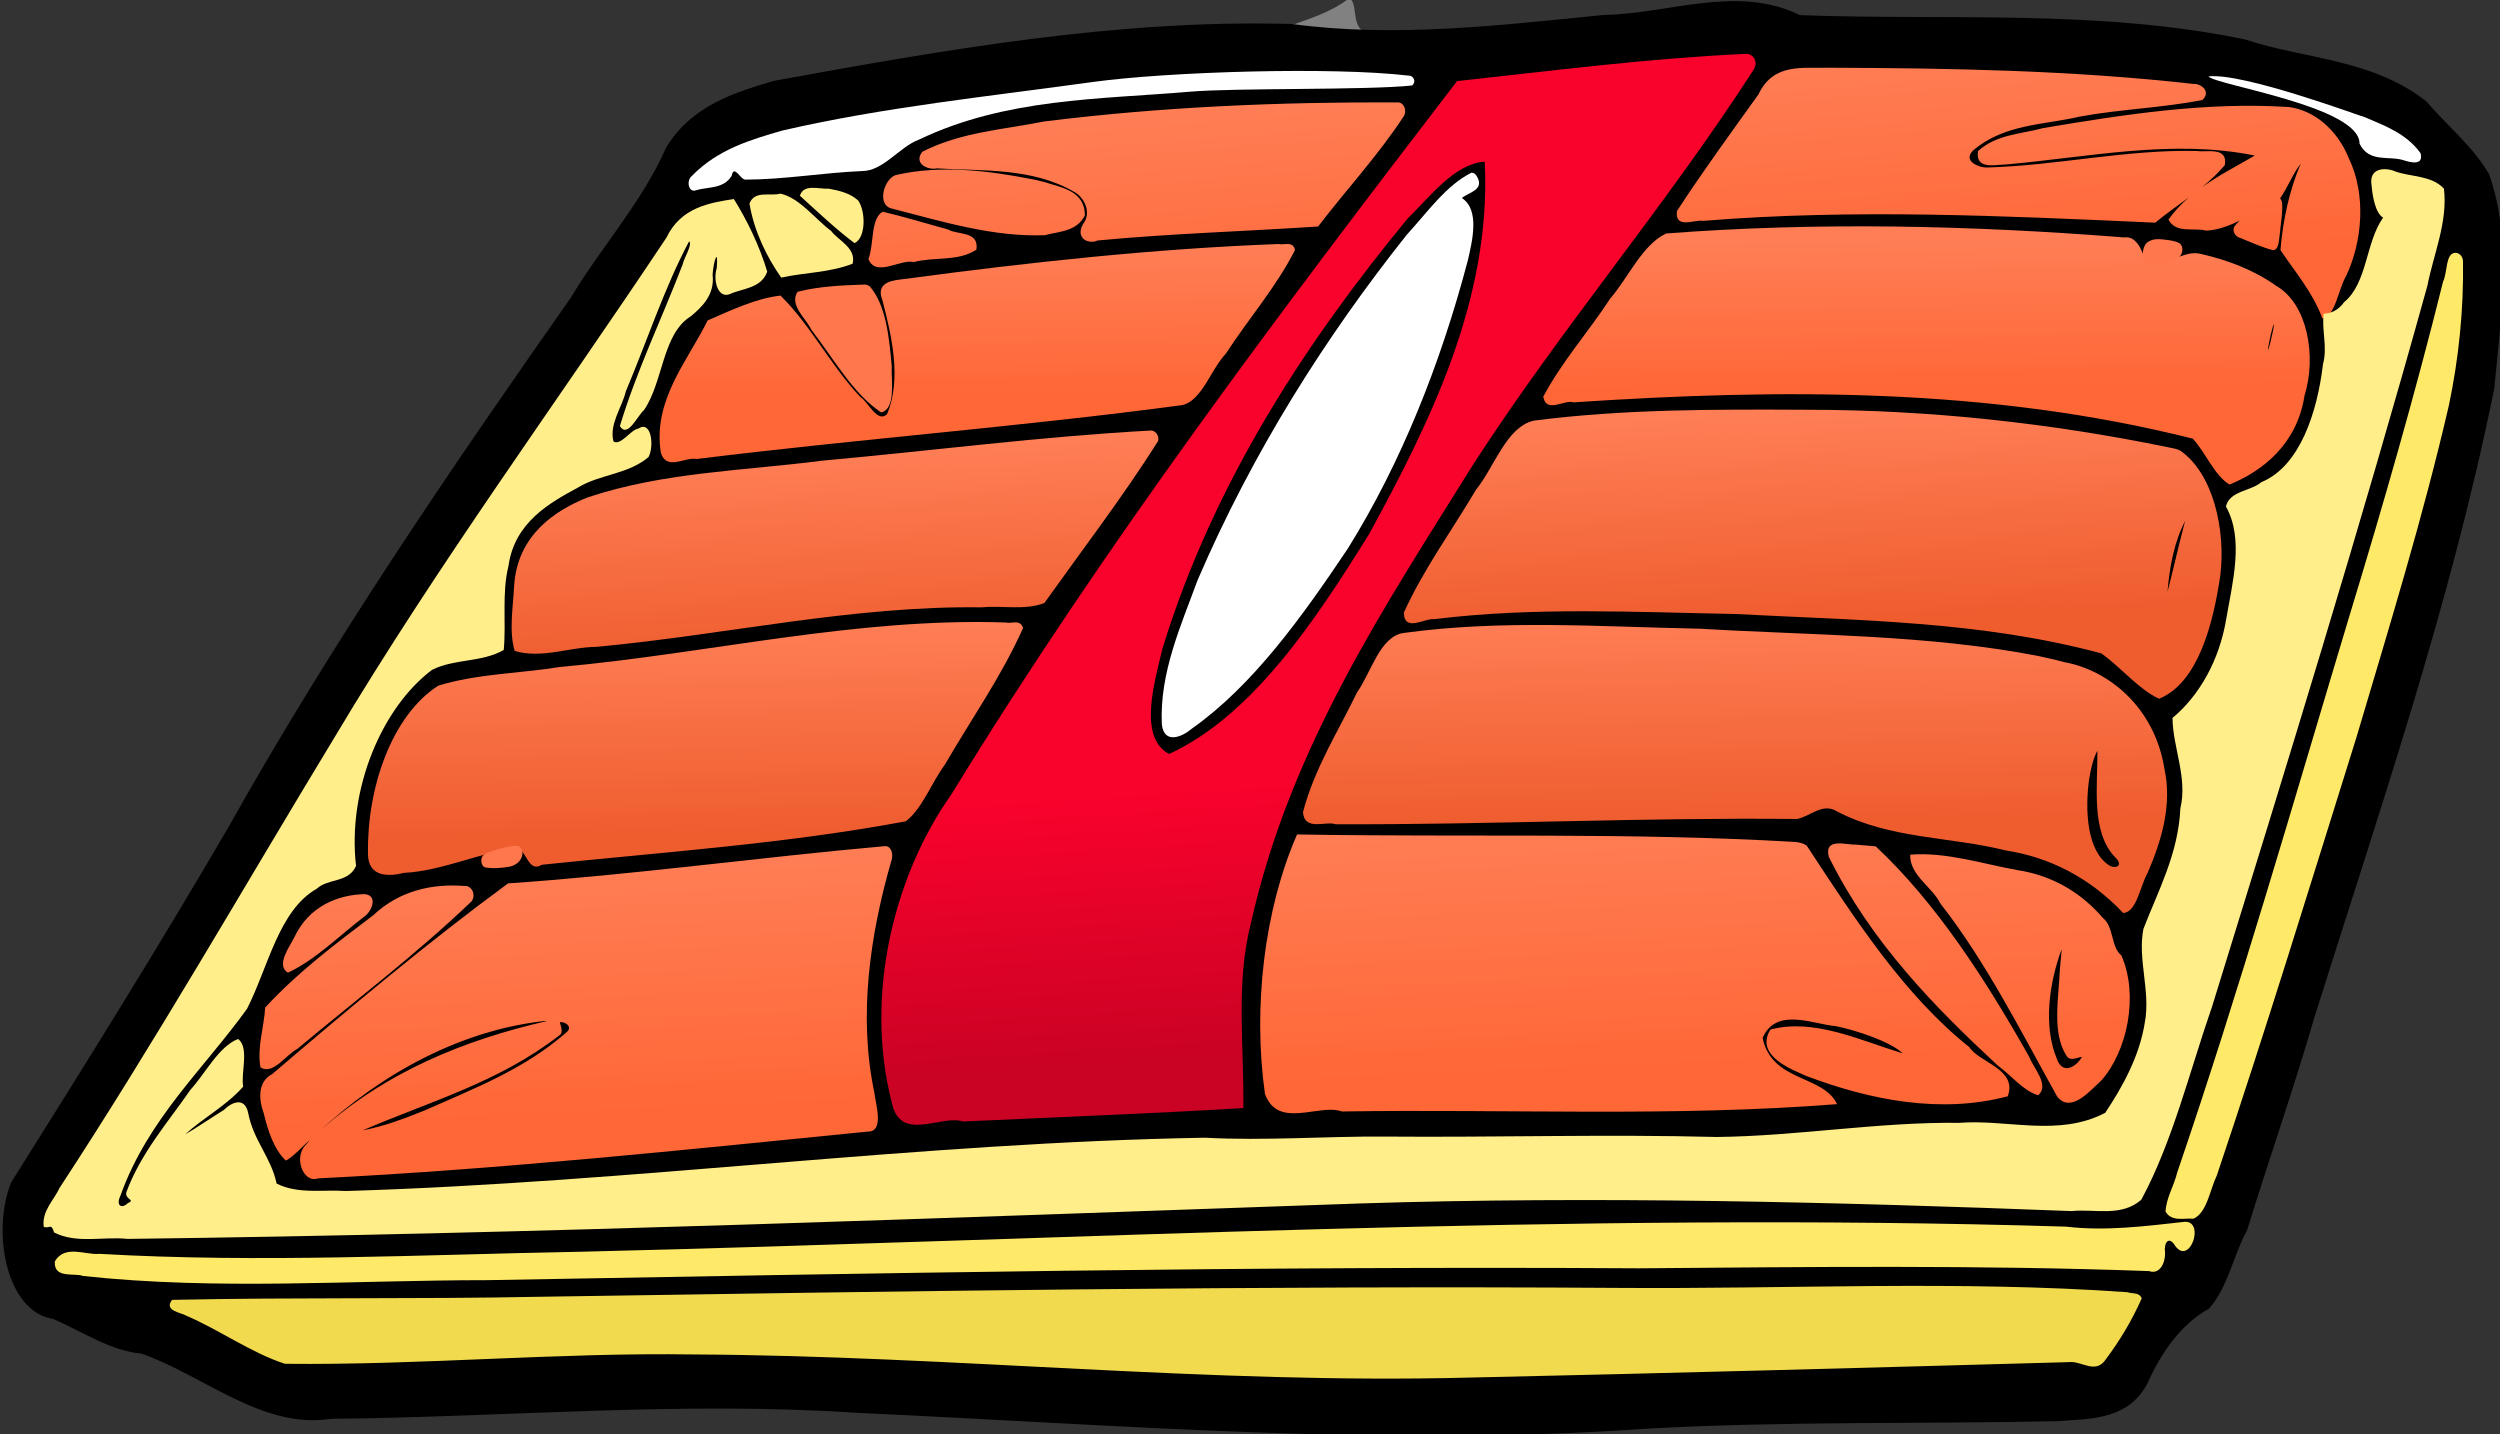
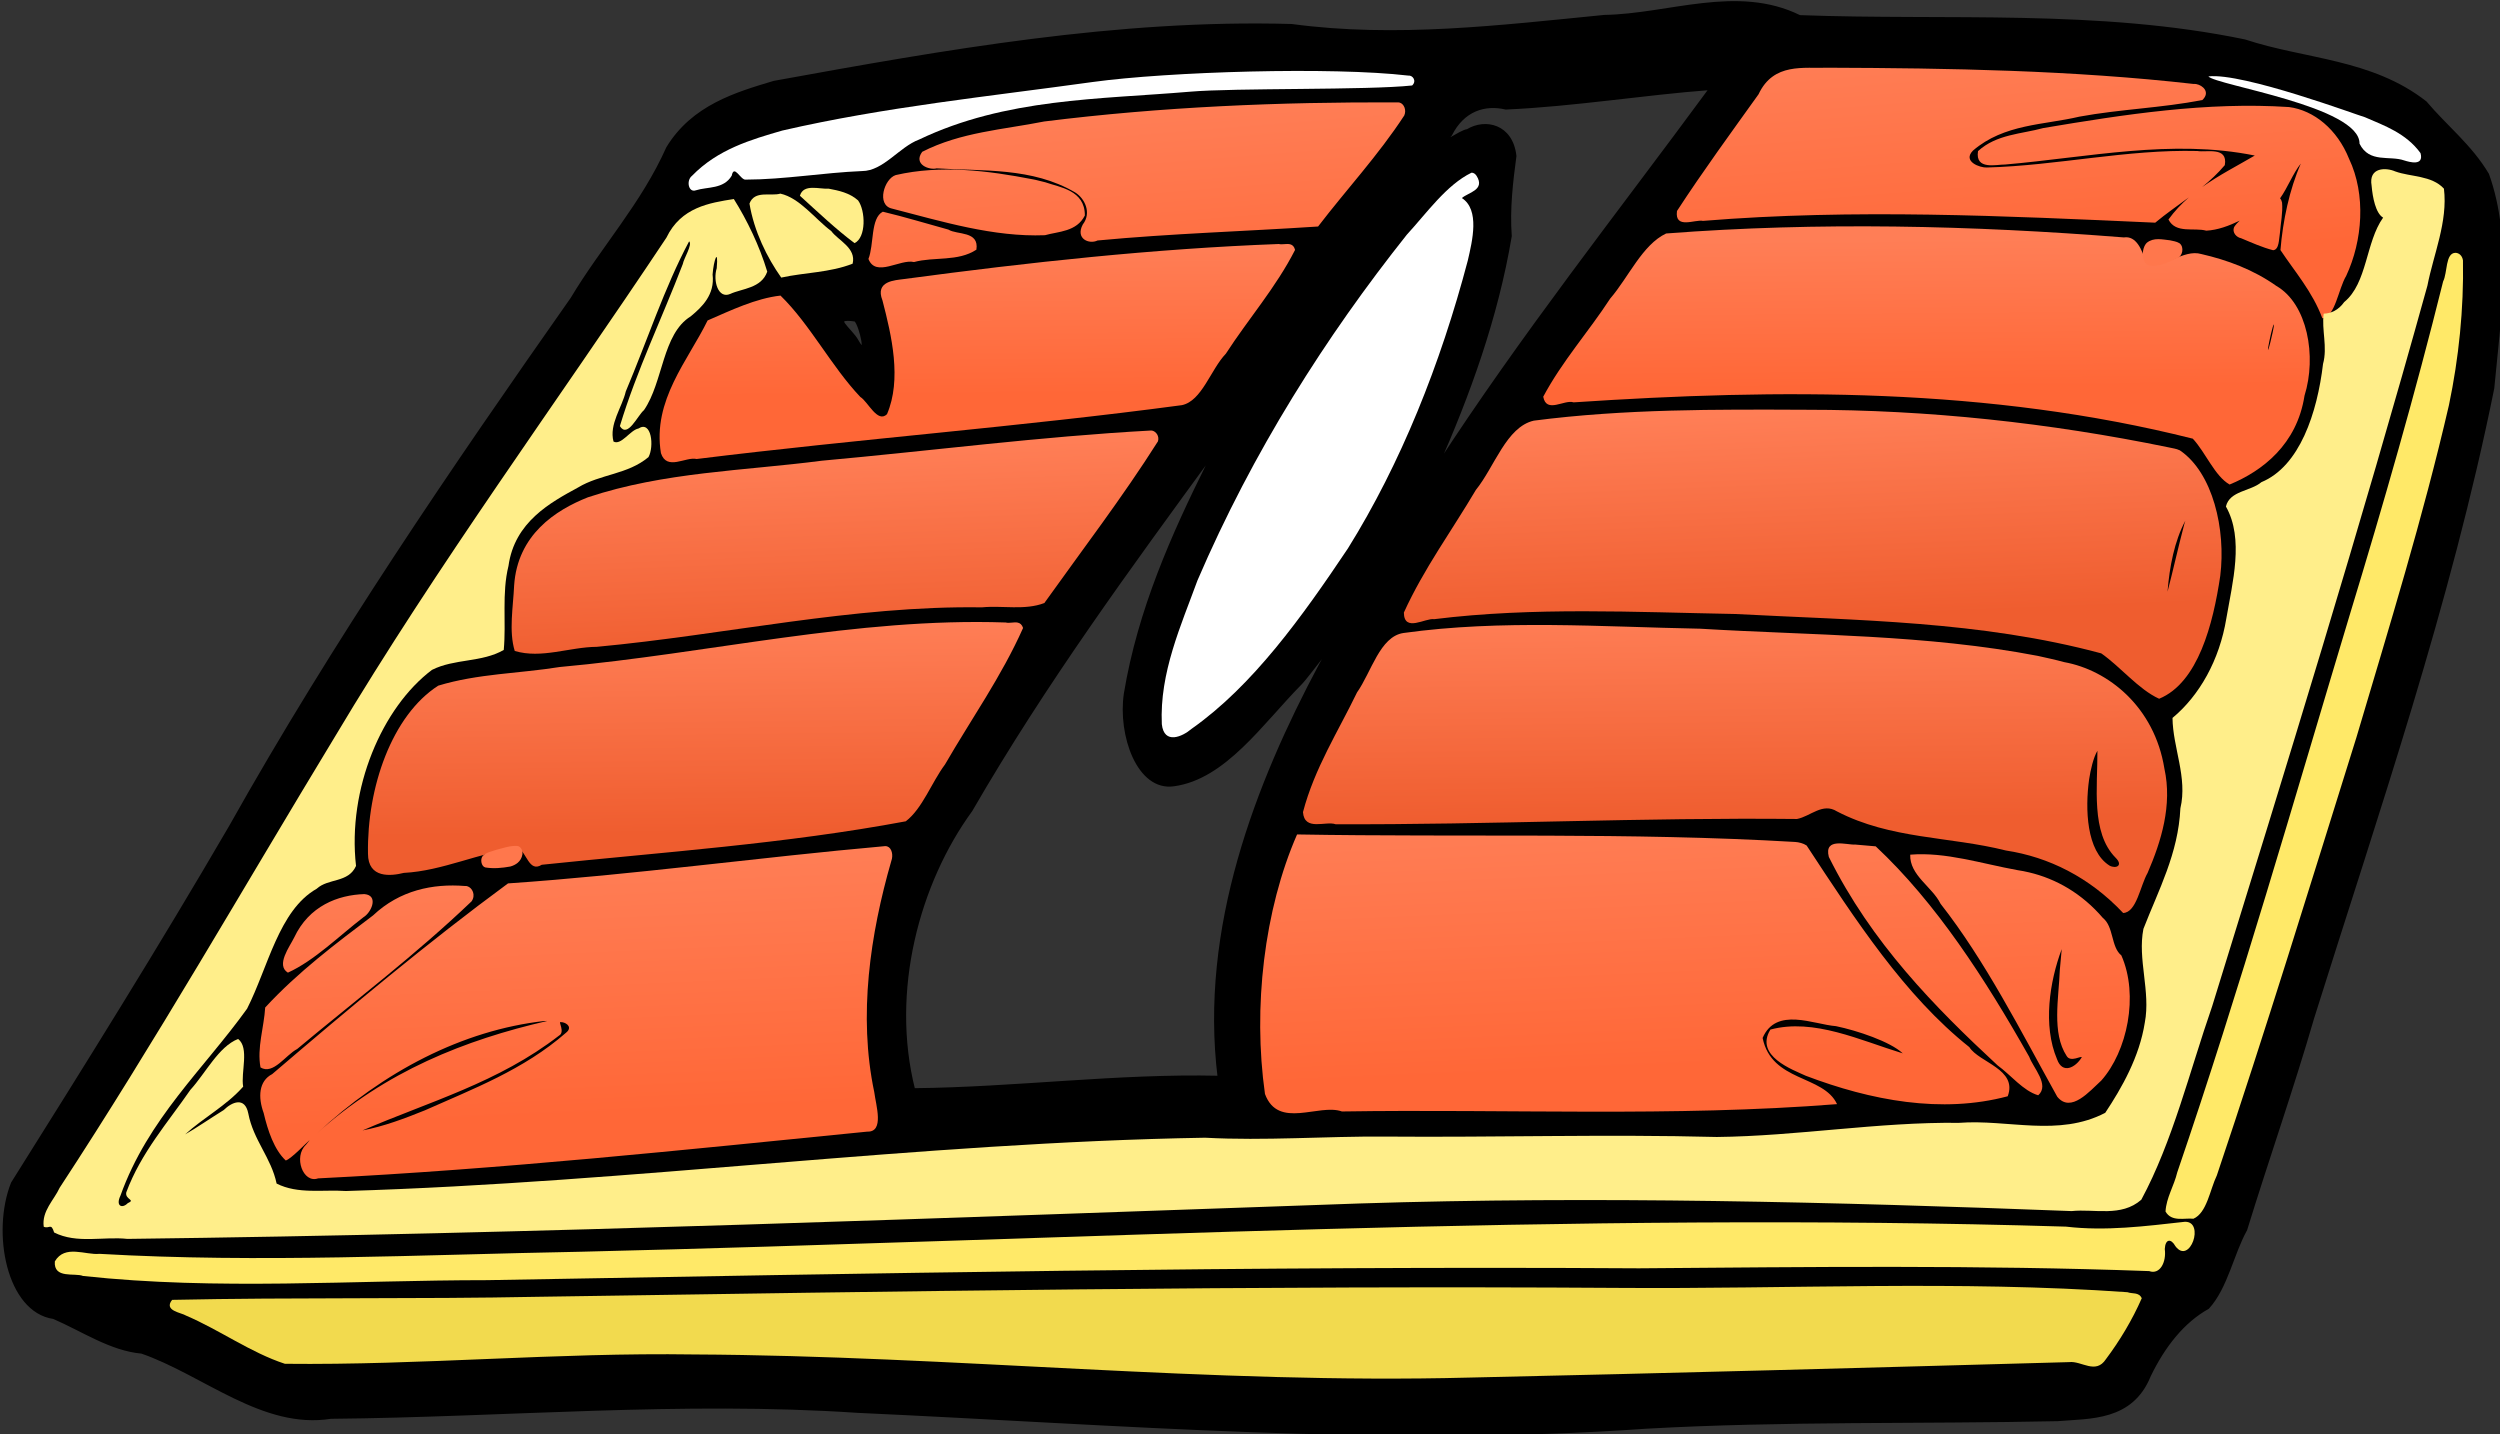
<svg xmlns="http://www.w3.org/2000/svg" xmlns:xlink="http://www.w3.org/1999/xlink" version="1.1" viewBox="0 0 924.47 530.31">
  <rect x="0" y="0" width="924.47" height="530.31" fill="#333333" stroke="none" />
  <defs>
    <linearGradient id="b">
      <stop stop-color="#ef5d2f" offset="0" />
      <stop stop-color="#ff7e56" offset="1" />
    </linearGradient>
    <linearGradient id="a">
      <stop stop-color="#ff6737" offset="0" />
      <stop stop-color="#ff7e56" offset="1" />
    </linearGradient>
    <linearGradient id="h" x1="1454.3" x2="1444.3" y1="1180.9" y2="1133.8" gradientUnits="userSpaceOnUse" xlink:href="#a" />
    <linearGradient id="g" x1="1484.3" x2="1477.1" y1="1126.6" y2="1088.1" gradientUnits="userSpaceOnUse" xlink:href="#b" />
    <linearGradient id="f" x1="1504.3" x2="1496.4" y1="1085.9" y2="1048.1" gradientUnits="userSpaceOnUse" xlink:href="#b" />
    <linearGradient id="e" x1="1523.6" x2="1518.6" y1="1037.4" y2="1010.2" gradientUnits="userSpaceOnUse" xlink:href="#a" />
    <linearGradient id="d" x1="1551.4" x2="1541.4" y1="1012.4" y2="970.93" gradientUnits="userSpaceOnUse" xlink:href="#a" />
    <linearGradient id="c" x1="1396" x2="1384.9" y1="1187.7" y2="1139.2" gradientUnits="userSpaceOnUse">
      <stop stop-color="#ca0224" offset="0" />
      <stop stop-color="#f9022c" offset="1" />
    </linearGradient>
  </defs>
  <g transform="translate(241.88 -140.72)">
-     <path d="m209.36 157.35c5.195-1.473-2.718-0.038 2.735-1.681 7.091-1.75 14.562-1.509 21.342-4.843 8.091-2.941 16.656-5.318 23.539-10.746 3.921 1.487-0.18 13.741 8.603 12.268 7.49-1.388 10.229 6.703 10.584 12.896 2.981 29.759-2.463 59.484-3.188 89.216 0.22 21.79 2.815 43.853-1.003 65.453-1.138 9.462-10.468 13.422-18.112 16.064-6.283 2.108-12.071 6.325-18.901 4.071-4.788 4.183-12.932-1.319-5.715-5.469 6.161-3.022 13.797-4.411 16.627-11.776 7.496-12.357 7.76-27.445 9.538-41.48 2.649-32.506 3.871-65.398-8.7e-4 -97.851-1.214-6.894-1.911-14.492-6.288-20.145-4.554-1.615-14.27 4.129-12.59-5.348-5.297-4.7-13-0.814-19.24-0.478-2.613 0.311-5.381 0.765-7.929-0.151z" fill="#fff" fill-opacity=".386" />
    <g transform="matrix(1.994 0 0 2.653 -2675.8 1605.7)">
      <g transform="matrix(.737 .131 -.131 .737 549.28 -1462.1)">
        <path d="m1644.7 950.03c-36.888 0.78-73.279 9.465-109.41 14.844-16.316-2.932-31.927 5.432-47.687 8.438-25.086 6.402-50.115 13.276-75.969 15.219-42.487 6.624-83.613 19.718-124.44 32.875-8.886 3.73-19.002 7.922-23.844 16.656-4.313 11.466-12.608 21.04-18.447 31.81-23.562 36.316-46.677 72.973-66.124 111.66-13.258 25.26-27.407 50.103-41.523 74.752-3.116 9.732 3.022 23.524 14.469 22.75 7.558 1.053 14.942 3.368 22.625 2.531 16.033 1.304 32.068 8.666 48.27 3.748 42.762-7.919 85.046-18.473 128.25-23.924 64.49-9.192 129.5-16.519 192.94-31.294 33.176-7.347 66.847-12.755 100.1-19.218 7.846-1.91 18.084-3.228 21-12.062 2.538-6.114 6.505-11.465 12.063-15.031 3.85-4.509 4.196-10.926 6.687-15.937 3-13.882 6.712-27.708 9.449-41.766 9.089-40.763 19.774-81.508 23.393-123.17-0.657-13.11-0.273-27.808-8.217-38.907-5.101-4.524-11.762-6.962-17.5-10.5-14.628-5.43-30.805-2.437-46.094-3.469zm24.375 21.438c3.154 3.921 4.021 10.19 1.906 14.562-2.411-1.234-6.169-2.364-4.469-5.781 0.225-3.034 1.699-6.146 2.562-8.781zm-88.5 2.406c-4.892 2.626-8.587 9.373-4.625 14.281-17.066 2.773-34.141 5.823-50.938 9.781 3.94-5.34 6.137-13.121 12.031-16.438 14.13-3.61 29.483-5.871 43.531-7.625zm109.81-0.156c4.591-0.136-0.087 7.755 0.531 10.938-7.395 46.297-18.801 91.921-27.812 137.84-3.062 13.398-6.102 27.27-10.813 40.156-11.367 4.892-24.17 3.679-36.139 6.537-14.632 2.056-29.239 4.285-43.83 6.619 21.331-5.796 43.089-10.364 65.031-12.562 6.955-2.351 15.209-5.501 17.187-13.406 5.647-9.464 5.304-21.699 0.438-31.313 1.041-5.059 4.587-9.467 5-14.812 2.042-8.496 0.191-17.799-3.094-25.375 8.274-8.337 9.485-21.12 8.969-32.344 0.023-2.914-1.592-6.428-1.406-8.781 13.172-6.387 18.484-22.574 15.938-36.313 0.809-2.972 4.543-4.361 5.188-7.75 2.104-5.466 3.355-11.379 5.25-16.812 0.15-0.859-0.437-1.986-0.438-2.625zm-174.84 8.656c-18.29 26.796-37.539 52.878-54.125 80.781 5.449-14.58 9.79-30.006 10.469-45.531-1.379-4.933-1.471-10.026-1.469-14.875-1.788-5.399-8.471-5.357-12.5-2.562-1.756 0.436-6.878 4.832-3.875 1.375 2.241-5.09 7.239-7.214 12.5-7.219 16.543-3.511 32.845-8.556 49.344-12.469l-0.344 0.5zm127.34 14.844c3.704 0.736 8.048 0.525 11.344 1.656-2.032 5.583-2.079 15.414 5.219 16.656 1.836 0.915 5.634-3.438 3.938 0-1.579 3.487-4.817 8.335-8.719 8.25-9.351-9.222-23.526-4.595-35.125-5.031-40.98 2.112-81.588 9.118-121.47 18.5 4.974-6.732 9.023-14.913 14.722-20.644 35.56-8.543 72.302-14.648 108.43-18.263 5.505 7.04 14.824 1.826 21.062-1.031 0.208 0.034 0.388-0.129 0.594-0.094zm-214.3 9.98c-4.031 4.91-6.583 12.918-14.281 12.25-13.466 2.678-26.752 6.421-40.281 8.969-1.633-4.25-6.154-6.683-10.375-7.375 21.533-5.92 43.477-9.776 65.344-14.344l-0.406 0.5zm27.75 13.062c-4.467 34.893-20.645 68.995-46.469 93.156-2.85 3.158-0.324-3.676-0.32-5.509 5.896-27.345 21.552-51.361 36.347-74.696 3.016-4.344 7.065-10.075 10.442-12.952zm182.56 14.469c5.011-0.775-0.447 2.739-0.531 4.938-2.293 6.779-2.501 14.93 0.094 21.531 1.553 2.515 4.898 4.31 7.812 3.125-0.534 2.974-3.028 3.316-4.969 1.469-17.615-8.445-38.089-3.085-56.685-1.518-38.491 4.302-77.031 10.125-114.85 18.581 5.176-8.607 9.246-18.009 15.344-26.125 50.272-12.138 101.8-21.576 153.78-22zm-232.62 4.063c-4.387 6.022-7.246 13.851-13.211 18.307-19.782 5.622-39.803 10.373-59.695 15.599-0.078-5.319-1.849-10.445-4.25-15.125 25.8-7.124 51.734-14.212 77.844-19.844l-0.688 1.063zm-110.75 9.844c5.01 1.703-1.186 0.443 0 0zm19.25 12.781c1.526 0.797 4.469 6.869 1.262 3.82-1.977-1.923-7.692-3.414-1.262-3.82zm-17.562 7.406c3.928 3.233 10.443 7.105 13.062 9.906-10.873 2.571-22.834 6.716-33.031 8.313 1.285-5.548 5.126-10.473 7.938-15.219 3.245-1.666 7.449-4.434 10.745-3.941l0.807 0.59 0.479 0.351zm108.25 3.781c-6.25 14.449-12.036 29.736-12.688 45.656-0.148 7.745 6.265 17.085 14.906 14.531 12.22-3.505 19.446-15.203 27.562-24.031 1.953-2.095 7.987-11.639 4.125-4.125-11.518 24.421-20.579 53.316-11.219 79.875-24.703 3.95-49.222 10.911-73.969 15.5-9.304-17.002-5.653-38.195 4.888-53.785 13.849-26.615 30.785-51.452 47.581-76.278l-1.187 2.656zm214.47 5.281c2.469 0.113 7.819 0.202 8.531 1.375-6.183 5.5-5.284 15.544-3.219 22.844-16.391-2.497-32.894 2.869-49.188 0.719-5.847-1.235-12.997-1.665-17.5 2.969-36.965 4.678-72.991 14.674-109.81 20.219 3.126-8.501 6.625-16.958 11.594-24.562 47.093-12.114 95.804-16.978 143.9-22.768 5.22-0.445 10.452-0.727 15.691-0.794zm-240.22 0.812c-5.127 6.891-9.208 15.479-15.144 21.187-40.156 5.581-78.164 20.383-117.48 29.5-1.847-6.699 1.897-13.825 8.479-16.239 18.337-10.43 39.822-12.404 59.778-18.62 21.62-5.486 43.19-11.167 64.836-16.548l-0.469 0.719zm259.47 5.562c4.079 3.788 5.625 10.405 4.062 15.375-5.734-3.109-3.251-10.62-4.625-15.844l0.562 0.469zm-385.34 2.094c-1.017 3.176-0.993 7.348-0.938 10.063-3.227 1.622-6.361 3.445-9.25 5.625 3.357-5.231 6.836-10.566 10.188-15.688zm100 33.281c-4.683 8.745-9.067 17.705-14.5 26.094-27.924 7.765-55.789 15.821-84.094 22.094-7.915-5.343-16.388 2.419-23.997 4.626-3.736 1.441-8.195 3.614-11.94 3.437-1.836-11.628 5.147-25.378 17.875-26.562 28.04-8.084 56.701-14.896 84.466-23.697 10.897-3.006 21.829-5.67 32.972-7.428l-0.477 0.879-0.304 0.559zm263.06-1.375c2.071 0.368 6.876-0.424 7.219 1.062-2.016 3.399-2.517 7.466-2.594 11.406-4.75-4.293-9.748-8.302-14.844-12.125 3.406-0.128 6.81-0.309 10.219-0.344zm-385.5 3c-0.224 4.071 0.391 8.07 1.219 12.031-3.71 1.068-7.452 2.165-10.906 3.906 3.151-5.306 6.449-10.902 9.687-15.938zm330 1.1c5.889 4.013 9.864 10.276 16.241 13.782 1.734 1.75 8.817 5.241 7.04 5.28-10.562-1.266-22.873-0.666-31.125 6.594-3.137 4.087-1.477 10.12 2.188 13.281-36.701 7.226-73.595 13.418-110.47 19.688-5.009-12.125-4.823-26.016-1.438-38.594 39.34-5.644 78.285-15.15 117.56-20.031zm75.406 3.062c1.614 2.381 5.08 3.212 4.656 6.75 0.216 2.067 0.402 4.845-2.344 3.375-4.031 1.124-2.125-4.963-2.612-7.344 0.189-0.545-0.299-3.799 0.299-2.781zm-303.75 40.25c-1.892 12.998-0.582 26.568 4.844 38.562-30.983 7.829-61.847 16.147-92.969 23.406 9.589-5.633 20.163-10.583 27.813-18.844 3.712-4.294 2.037-12.115-4.125-12.812-9.996-1.686-18.939 4.702-28.031 7.688-14.077 6.52-27.103 15.63-37.562 27.031-3.267-2.669 3.054-3.988 4.206-6.114 14.765-12.636 28.431-26.619 43.7-38.73 27.618-6.089 55.017-13.509 82.281-21.156l-0.156 0.969zm-130.5 6.312c-0.978 3.433 2.896 8.734-1.844 9.719-2.553 1.409-4.774 3.326-6.75 5.406 2.886-5.327 5.728-10.686 8.625-16l-0.031 0.875zm447.28 20c-1.055 2.968-4.785-0.059-7.062 1.281-13.73 2.966-27.41 6.264-41.313 8.585-63.475 12.385-126.67 26.478-190.87 34.788-16.402 2.346-32.834 4.476-49.258 6.658 67.516-13.097 135.29-24.813 202.99-36.855 28.493-5.356 56.962-10.941 85.696-14.864l-0.188 0.406zm-224.91 11.188c-20.609 4.216-41.203 8.51-61.781 12.875 22.766-5.303 45.579-10.169 68.625-14.25-2.281 0.458-4.562 0.917-6.844 1.375zm-239.41 0.094c-0.645 6.611-4.438 12.21-9.031 16.531 2.957-5.281 6.371-12.233 9.031-16.531zm3.5 36.406c2.329 3.508 6.005 5.92 7.938 9.656-7.667 1.216-16.366 3.779-23.5 3.844-1.425-2.218-0.256-4.766 2.062-4.531 4.847-2.351 9.2-6.463 13.5-8.969zm-31.188 12.656c-0.653 2.039 0.425 4.737-2.531 4.406-1.161 0.526 2.782-4.871 2.531-4.406z" stroke="#000" stroke-width=".6px" />
        <path d="m1648.6 956.01c-10.522 0.02-18.934 0.364-24.523 1.05-28.576 3.505-83.324 12.442-88.569 14.455-0.505 0.194-1.264-0.053-1.687-0.563-1.18-1.422-8.232-1.181-15.936 0.563-3.63 0.822-12.404 3.125-19.499 5.1-12.266 3.413-40.772 10.493-45.897 11.399-1.32 0.233-3.345 0.836-4.5 1.35-1.155 0.513-4.53 1.227-7.5 1.575-44.035 5.163-52.738 6.938-101.69 20.83-44.069 12.505-51.464 15.037-61.214 20.98-7.171 4.371-8.981 6.116-8.981 8.662 0 0.901-0.497 2.288-1.106 3.075s-5.09 8.174-9.974 16.424c-4.884 8.249-14.623 23.638-21.636 34.198-18.317 27.581-29.55 47.129-61.158 106.49-12.975 24.368-22.217 40.718-27.448 48.503-1.625 2.419-3.339 5.313-3.806 6.431-1.718 4.111-0.698 11.168 2.062 14.286 1.463 1.653 3.422 2.216 7.781 2.25 2.486 0.019 4.43 0.377 5.343 0.975 1.044 0.684 3.979 1.079 10.837 1.444 11.71 0.622 16.059 1.223 27.411 3.787 4.95 1.118 10.214 2.038 11.699 2.062 4.129 0.069 11.967-1.333 37.797-6.824 52.279-11.114 84.544-16.853 123.59-21.936 46.401-6.041 68.228-9.085 89.994-12.599 24.456-3.949 56.998-10.184 87.294-16.705 34.266-7.376 51.579-10.612 73.832-13.837 7.352-1.065 15.983-3.015 31.76-7.162 3.829-1.006 4.322-1.304 5.456-3.431 0.684-1.283 1.53-3.205 1.894-4.256 1.359-3.923 6.728-10.972 9.768-12.843 2.417-1.487 3.129-2.357 4.106-4.968 0.652-1.742 1.371-4.136 1.594-5.325 0.223-1.189 0.93-2.639 1.556-3.206 0.755-0.683 0.939-1.253 0.562-1.706-0.369-0.445 0.061-2.662 1.219-6.356 0.978-3.121 3.912-15.4 6.525-27.279 2.612-11.879 6.528-29.293 8.699-38.697 6.063-26.256 13.658-65.727 15.693-81.538 0.914-7.101 0.949-9.094 0.281-17.099-1.522-18.237-3.03-24.196-7.162-28.329-1.092-1.093-2.742-2.012-3.975-2.212-1.161-0.188-3.268-1.266-4.668-2.4-5.905-4.783-10.109-5.855-24.748-6.3-7.697-0.234-14.76-0.331-21.074-0.319zm22.93 3.206h4.2c6.247 0 15.08 2.615 15.711 4.65 0.171 0.552-0.923 0.758-4.162 0.769-2.42 0.01-5.38 0.246-6.581 0.525-2.08 0.483-2.358 0.35-5.681-2.719l-3.487-3.225zm-32.642 1.2c1.976-0.043 3.061 0.051 2.812 0.3-0.16 0.16-5.28 1.529-11.362 3.037-30.618 7.595-45.028 12.639-48.765 17.08-1.859 2.209-1.913 2.568-0.562 3.918 1.62 1.62 7.54 0.751 18.467-2.719 11.808-3.749 18.303-5.414 30.298-7.743 11.459-2.225 15.618-2.785 15.58-2.1-0.016 0.29-2.244 2.184-4.95 4.218s-6.582 5.215-8.606 7.05l-3.675 3.337-8.024 0.919c-4.411 0.505-13.964 1.852-21.224 3-7.26 1.147-20.316 3.161-29.023 4.481-9.276 1.407-24.305 4.299-36.297 6.974-11.257 2.511-20.643 4.68-20.867 4.818-0.225 0.138-0.539 0.047-0.694-0.206-0.154-0.253 2.001-3.708 4.8-7.668 2.798-3.96 7.12-10.627 9.599-14.83 4.999-8.475 3.986-7.743 13.087-9.731 13.559-2.961 62.067-10.405 83.994-12.899 6.317-0.719 12.118-1.166 15.411-1.237zm20.455 0.281c2.17 0.01 3.9 0.423 6.543 1.275 5.87 1.891 11.233 8.831 12.187 15.768 0.476 3.46-0.858 9.666-2.981 13.855-1.669 3.293-1.867 4.538-0.806 5.193 1.08 0.667 5.633-4.731 6.768-8.024 0.542-1.571 1.134-4.527 1.331-6.581 0.244-2.535 0.724-4.059 1.481-4.743 1.458-1.319 1.412-1.821-0.169-1.762-1.018 0.038-1.519-0.59-2.362-2.962-1.953-5.496-2.389-5.207 7.818-4.987 5.569 0.12 9.221 0.445 9.637 0.863 1.164 1.167-5.354 40.175-10.612 63.52-1.486 6.599-4.275 19.829-6.206 29.398-9.712 48.135-13.337 64.723-18.786 86-2.833 11.064-4.915 18.04-5.606 18.805-2.17 2.402-6.345 3.913-13.705 4.95-73.528 10.361-133.36 20.552-190.79 32.51-10.229 2.13-24.403 5.07-31.498 6.524-7.095 1.455-20.054 4.166-28.798 6.018-24.558 5.203-148.25 30.244-172.79 34.985-48.869 9.443-70.037 13.108-70.832 12.262-0.244-0.259-0.559-1.009-0.712-1.669-0.221-0.947-0.373-0.788-0.731 0.75-0.645 2.772-1.519 2.422-1.519-0.619 0-2.204 0.677-3.615 4.687-9.749 5.916-9.052 15.282-25.418 24.711-43.178 21.106-39.757 19.966-37.657 35.304-64.795 12.687-22.447 17.87-30.896 30.767-50.096 5.43-8.085 13.849-21.478 18.711-29.773 8.707-14.854 8.888-15.105 11.68-16.293 3.698-1.573 8.375-3.131 9.393-3.131 0.443 0 1.904 1.417 3.244 3.15 1.34 1.732 3.516 4.226 4.856 5.531s2.437 2.706 2.437 3.131c0 0.928-10.598 6.375-11.418 5.868-0.316-0.195-0.581-1.351-0.581-2.569 0-2.532-1.04-6.712-1.669-6.712-0.232-8e-4 -0.333 2.341-0.225 5.193l0.187 5.175-3.9 3.525c-4.287 3.869-4.682 4.722-6.056 12.712-0.706 4.107-1.314 5.805-2.662 7.5-2.56 3.216-4.698 5.074-5.1 4.425-0.331-0.536 8.185-26.584 11.006-33.673 1.27-3.192 1.281-4.856 0.038-4.856-0.818-1e-4 -0.728-0.264-7.5 20.23-3.304 9.999-5.715 18.249-5.606 19.199 0.317 2.758 2.391 2.503 5.587-0.694 1.506-1.506 2.987-2.737 3.281-2.737 0.294 0 0.833 1.401 1.2 3.112 0.524 2.443 0.49 3.261-0.113 3.806-0.422 0.381-3.469 1.684-6.768 2.906-3.3 1.222-7.889 3.344-10.199 4.706-5.586 3.293-12.413 10.166-13.368 13.443-1.14 3.912-0.907 10.919 0.506 14.98 0.678 1.948 1.285 3.912 1.35 4.35 0.078 0.529-2.236 1.476-6.918 2.831-3.871 1.12-8.08 2.555-9.355 3.206-5.801 2.96-12.552 13.638-14.212 22.461-1.257 6.683-1.141 12.682 0.319 15.899 1.189 2.621 1.141 3.693-0.188 3.693-1.637 0-8.684 3.836-10.818 5.887-3.517 3.381-6.915 11.156-8.756 20.024-0.573 2.763-1.316 4.083-3.862 6.937-3.918 4.391-10.218 12.498-13.405 17.249-5.421 8.081-10.162 18.375-9.393 20.38 0.492 1.282 2.216 1.144 3.506-0.281 1.054-1.165 1.049-1.2-0.206-1.2-0.711 0-1.294-0.268-1.294-0.6 0-1.498 5.459-11.516 9.731-17.868 4.41-6.556 12.569-16.478 13.086-15.918 0.407 0.441 1.781 7.424 1.781 9.037 0 0.354-3.301 3.33-7.349 6.618-12.344 10.026-11.694 10.547 1.162 0.937 3.687-2.756 6.846-5.006 7.031-5.006s1.026 1.343 1.856 2.981c1.852 3.655 4.713 6.976 7.031 8.174 1.312 0.679 1.649 1.198 1.369 2.081-0.594 1.873 1.091 2.047 8.643 0.9 19.88-3.02 39.398-7.342 99.049-21.936 16.334-3.996 35.368-8.613 42.297-10.256 39.82-9.439 85.194-18.837 88.419-18.318 1.218 0.196 2.521 0 3.3-0.506 1.4-0.905 14.067-3.357 42.072-8.137 29.314-5.003 47.498-8.321 55.796-10.162 4.29-0.952 8.532-1.579 9.412-1.406 1.954 0.383 9.631-1.306 25.086-5.512 17.782-4.84 43.742-10.011 52.609-10.481 6.766-0.358 7.629-0.542 11.699-2.531 2.417-1.181 4.995-2.326 5.737-2.55 0.742-0.224 1.35-0.748 1.35-1.144s0.685-1.914 1.519-3.393c4.458-7.916 5.382-11.972 4.218-18.674-0.429-2.47-1.525-5.924-2.419-7.687-1.823-3.597-1.792-3.927 0.862-10.237 3.157-7.504 4.421-13.376 4.05-18.786-0.276-4.027-0.702-5.496-3.037-10.18l-2.737-5.475 3.206-3.356c4.195-4.398 5.458-7.041 6.675-13.855 1.919-10.752 1.071-21.194-1.894-23.136-0.788-0.516-1.444-1.31-1.444-1.762s1.845-1.758 4.087-2.887c5.734-2.887 9.748-6.248 11.662-9.768 3.218-5.919 4.523-17.673 2.606-23.417-1.339-4.013-5.186-8.263-9.393-10.387-3.104-1.567-3.546-2.029-3.918-4.012-0.602-3.21 0.709-11.908 2.156-14.362 1.458-2.471 1.464-2.606 0.3-2.606-1.089 0-3.099 3.142-3.637 5.681-0.213 1.003-0.776 2.268-1.256 2.812-0.585 0.664-0.672 1.122-0.244 1.387 0.351 0.217 0.637 2.167 0.637 4.331v3.937l-4.65-0.431c-2.557-0.233-4.851-0.608-5.1-0.844-0.249-0.236 1.309-1.728 3.45-3.3 7.29-5.353 4.889-4.734-4.181 1.069-4.773 3.054-4.815 3.053-10.424 3.262-4.337 0.162-5.525 0.042-5.175-0.525 1.553-2.513 13.36-11.669 17.549-13.612 4.397-2.039 3.526-2.813-2.587-2.344-12.651 0.972-32.477 5.27-49.89 10.818-4.681 1.491-9.902 2.886-11.606 3.112-2.827 0.375-3.083 0.323-2.887-0.712 0.773-4.101 36.438-15.247 67.045-20.942 4.442-0.827 7.055-1.226 9.224-1.219zm-133.47 12.937c1.171-0.01 1.28 0.153 0.75 1.144-0.342 0.638-0.637 1.589-0.637 2.119 0 1.123-4.729 8.279-14.099 21.317-3.676 5.115-11.926 17.05-18.336 26.529-6.41 9.479-13.642 20.143-16.068 23.698-7.242 10.615-17.299 28.376-29.717 52.44-6.605 12.8-11.313 25.02-14.474 37.666-1.817 7.268-3.3 17.35-3.3 22.423 0 5.532 2.029 16.682 4.087 22.498 1.236 3.494 1.557 5.09 1.087 5.456-0.365 0.285-4.59 1.229-9.374 2.119-12.691 2.359-43.177 8.896-59.133 12.674-7.615 1.803-14.263 3.281-14.774 3.281-1.312-1e-4 -4.925-7.154-6.693-13.255-4.019-13.869-3.208-25.655 2.644-38.697 2.303-5.134 18.254-34.139 23.098-41.997 4.519-7.33 23.088-35.252 27.917-41.978 1.907-2.657 7.222-10.634 11.812-17.736 9.687-14.99 21.433-31.959 29.248-42.222 3.015-3.96 7.285-9.977 9.487-13.368 2.202-3.39 4.622-6.417 5.362-6.731 0.74-0.314 7.406-1.93 14.83-3.6 7.425-1.67 20.924-5.053 29.998-7.518 16.872-4.583 23.86-6.244 26.286-6.262zm177.19 1.312c1.015-0.369 2.606 9.948 3.244 21.767 0.452 8.382-0.673 16.954-5.681 43.497-5.468 28.985-6.099 31.92-14.136 66.595-2.103 9.074-5.326 23.442-7.181 31.929-3.174 14.523-6.981 28.258-8.006 28.892-0.625 0.386-7.931 1.198-7.931 0.881 0-0.139 2.282-9.284 5.062-20.324 4.985-19.796 8.224-34.792 18.936-87.875 2.997-14.849 6.126-30.103 6.956-33.898 1.957-8.949 3.918-20.504 6.262-36.897 1.038-7.26 2.012-13.604 2.175-14.099 0.091-0.277 0.195-0.431 0.3-0.469zm-69.445 15.674c2.648-0.011 2.429 0.934-0.881 2.475-3.769 1.755-4.662 1.857-5.137 0.619-0.681-1.775 0.269-2.518 3.731-2.925 0.915-0.107 1.676-0.166 2.287-0.169zm6.037 0.844 6.618 0.3c7.566 0.357 13.123 1.62 17.399 3.937 2.462 1.335 3.324 2.284 5.006 5.512 1.944 3.731 2.025 4.107 1.706 8.699-0.413 5.96-1.808 10.353-4.2 13.255-1.98 2.402-10.178 8.043-11.68 8.043-0.503 0-2.313-1.319-4.031-2.943-4.683-4.429-5.342-4.528-25.798-3.731-9.569 0.373-22.545 1.218-28.854 1.875-26.924 2.804-69.088 9.869-89.637 15.018-3.795 0.951-9.464 2.292-12.599 2.981-3.135 0.689-6.118 1.381-6.637 1.537-0.519 0.157-1.121 0.098-1.331-0.112-0.21-0.21 4.764-7.99 11.043-17.305l11.418-16.949 3.712-1.031c3.588-0.999 24.784-5.497 39.86-8.456 4.049-0.794 17.683-2.946 30.298-4.781 12.615-1.835 25.494-3.72 28.629-4.2 3.135-0.48 7.715-0.942 10.162-1.031l4.443-0.169 0.525 1.95c0.775 2.917 3.546 2.842 9.749-0.281l4.2-2.119zm-207.21 3.337c0.473-0.056 0.431 0.056-0.056 0.356-0.495 0.305-4.545 1.269-8.999 2.137-16.979 3.311-26.149 5.301-51.596 11.212-27.332 6.349-45.394 13.327-53.284 20.567l-4.031 3.693-6.881 1.406c-3.786 0.775-7.845 1.757-8.999 2.194-2.666 1.007-13.978 3.844-15.336 3.844-0.564-1e-4 -1.345-0.448-1.744-0.994-0.819-1.12-2.372-0.535-1.894 0.712 0.424 1.106-0.527 1.725-4.987 3.206-5.29 1.757-5.802 1.68-4.218-0.544 1.804-2.534 4.379-4.47 10.818-8.156 6.225-3.563 24.646-9.853 47.959-16.368 7.095-1.982 17.489-4.975 23.098-6.656 14.289-4.282 33.434-9.293 42.297-11.062 4.125-0.823 13.844-2.318 21.598-3.318 7.754-1 14.774-1.949 15.599-2.119 0.271-0.056 0.498-0.094 0.656-0.113zm228.94 2.944c-0.101 0.011-0.202 0.045-0.281 0.094-0.873 0.539-1.931 5.314-1.931 8.737 0 1.669 0.251 3.037 0.544 3.037 0.886 0 3.31-10.789 2.587-11.512-0.258-0.258-0.616-0.389-0.919-0.356zm-219.6 0.713c0.048 0 0.083 0.026 0.094 0.037 0.528 0.528-0.831 2.646-5.362 8.418-2.331 2.97-6.087 7.988-8.343 11.156l-4.106 5.775-3.487 0.675c-1.918 0.381-6.997 1.393-11.287 2.231-4.29 0.838-12.119 2.576-17.399 3.862-5.28 1.286-13.054 3.153-17.286 4.162-4.232 1.01-7.81 1.837-7.949 1.837-0.639 0-0.152-1.017 0.937-1.95 1.721-1.474 1.569-4.271-0.319-5.756-4.449-3.499-19.12-3.307-37.629 0.487-2.893 0.593-5.387 0.862-5.55 0.6-0.162-0.262 1.114-1.282 2.85-2.269 11.67-6.634 33.686-12.92 79.344-22.63 15.144-3.22 34.005-6.743 35.491-6.637zm21.917 5.775c-1.158 0.057-3.131 0.891-5.362 2.381-14.354 9.585-39.261 47.486-51.69 78.669-8.802 22.084-10.233 38.446-3.675 41.716 1.923 0.959 5.745-0.248 9.468-2.981 7.241-5.315 19.056-19.087 27.842-32.454 11.477-17.462 21.413-43.112 24.823-64.139 1.183-7.296 1.118-9.45-0.375-15.355-0.913-3.611-1.078-5.166-0.6-5.643 0.362-0.362 0.656-0.996 0.656-1.425 0-0.558-0.393-0.803-1.087-0.769zm-3.412 3.581c0.472 0 1.151 0.529 1.5 1.181 0.551 1.03 0.365 1.304-1.406 2.044-2.668 1.115-3.314 2.175-1.331 2.175 0.968 0 1.877 0.548 2.512 1.519 2.928 4.469-2.386 28.56-11.118 50.378-4.738 11.839-14.31 27.599-24.223 39.897-6.073 7.535-14.928 16.232-18.318 17.961-3.139 1.601-3.465 1.561-4.743-0.394-0.817-1.249-1.035-2.747-0.975-6.45 0.317-19.563 19.93-61.24 43.872-93.218 5.437-7.262 12.816-15.093 14.23-15.093zm-107.39 20.717c8.622-0.014 9.813 0.111 11.699 1.219 1.257 0.738 2.1 1.702 2.1 2.4 0 1.702-5.549 4.278-12.337 5.718-8.78 1.864-34.643 2.048-36.429 0.263-0.216-0.216 0.135-1.388 0.787-2.606 1.361-2.542 1.52-2.591 15.693-5.287 7.403-1.409 10.501-1.694 18.486-1.706zm290.66 0.113 2.381 1.575c2.962 1.96 6.901 7.094 8.156 10.63 0.52 1.464 1.108 4.282 1.294 6.262 0.461 4.921-1.258 15.377-3.169 19.33-1.592 3.293-5.723 7.368-7.481 7.368-0.569 0-3.317-1.096-6.112-2.437-11.891-5.706-19.184-5.591-73.045 1.219-31.755 4.015-78.648 11.976-93.818 15.918-3.108 0.807-7.421 2.142-9.599 2.962-4.588 1.727-4.746 1.478-2.1-3.262 1.013-1.815 4.524-8.223 7.799-14.249 6.185-11.379 12.069-21.212 13.312-22.236 0.396-0.326 4.087-1.338 8.212-2.231 4.125-0.893 10.604-2.374 14.399-3.3 17.991-4.389 49.44-9.845 81.294-14.099 12.87-1.719 26.617-2.724 42.447-3.094l16.03-0.356zm-225.08 0.863c0.281 0 0.461 0.048 0.525 0.113 0.204 0.204-2.595 4.889-6.224 10.424-3.63 5.535-8.289 12.701-10.349 15.918l-3.75 5.85-4.893 1.481c-2.689 0.809-5.703 1.635-6.693 1.856-3.692 0.826-53.112 13.638-61.196 15.861-4.62 1.271-12.989 3.419-18.599 4.781-5.61 1.361-13.304 3.373-17.099 4.481-3.795 1.107-8.988 2.589-11.549 3.281-6.047 1.635-6.247 1.611-6.656-0.694-1.361-7.674-1.337-7.764 1.931-13.443 1.677-2.915 3.618-6.681 4.312-8.362 1.259-3.048 1.283-3.06 8.868-6.75 4.184-2.035 8.031-3.7 8.549-3.693 0.519 0 2.813 1.493 5.1 3.318 9.073 7.243 19.175 13.84 22.873 14.943 0.924 0.276 1.711 0.014 2.625-0.9 1.163-1.163 1.274-1.777 1.012-5.587-0.355-5.168-2.111-10.302-5.006-14.662-1.184-1.783-1.926-3.456-1.65-3.712 0.628-0.583 7.545-2.551 27.786-7.912 37.689-9.982 65.866-16.643 70.082-16.592zm227.95 8.906c-2.459 0-4.736 11.046-3.487 16.949 0.401 1.897 0.92 3.45 1.144 3.45s0.477-2.464 0.562-5.475c0.138-4.878 1.124-10.909 2.269-13.874 0.275-0.712 0.12-1.05-0.487-1.05zm-341.43 0.169c2.983-0.062 7.427 0.928 7.706 1.856 0.112 0.373 0.338 2.227 0.506 4.125 0.169 1.897 0.13 3.416-0.094 3.375-0.224-0.041-2.302-1.102-4.612-2.362-2.31-1.261-5.887-2.756-7.949-3.318-2.062-0.563-3.75-1.215-3.75-1.444 0-0.507 3.605-1.599 7.012-2.137 0.35-0.055 0.755-0.085 1.181-0.094zm11.906 2.531 3 0.094c1.65 0.053 8.364 0.177 14.905 0.263 6.541 0.085 11.536 0.357 11.099 0.6-0.436 0.243-4.398 1.397-8.793 2.587s-10.704 2.97-14.024 3.956c-3.32 0.986-6.275 1.8-6.562 1.8-0.733-1e-4 -0.638-1.043 0.131-1.519 0.377-0.233 0.562-1.914 0.45-4.087l-0.206-3.693zm-22.78 0.45c0.49 0.021 0.814 0.145 1.069 0.356 0.476 0.395 2.73 1.344 5.006 2.119 7.047 2.397 13.394 6.029 12.355 7.068-0.301 0.301-3.486 1.338-7.087 2.287-3.602 0.95-7.321 2.004-8.249 2.362-0.929 0.358-1.775 0.656-1.894 0.656-1.45 0-10.782-11.01-10.33-12.187 0.166-0.433 2.333-1.293 4.818-1.912 2.217-0.552 3.495-0.784 4.312-0.75zm23.042 13.424c0.184-0.01 0.306-0.01 0.375 0.019 1.002 0.385 4.011 5.017 5.587 8.606 1.597 3.636 2.767 9.601 2.269 11.587-0.256 1.021-0.808 1.613-1.5 1.613-2.401 0-24.945-15.713-24.504-17.08 0.234-0.727 15.019-4.609 17.774-4.743zm75.67 13.912c0.126-0.01 0.211 0.014 0.225 0.038 0.133 0.216-5.216 8.467-11.868 18.355l-12.093 17.98-8.399 1.575c-4.62 0.864-11.288 2.024-14.83 2.587-10.854 1.727-35.639 8.25-49.365 12.993-2.97 1.026-9.989 3.04-15.599 4.462-5.61 1.422-16.3 4.225-23.773 6.243-7.474 2.019-13.759 3.675-13.968 3.675-0.533 0-0.754-0.814-1.8-6.599-1.635-9.044-0.118-13.67 6.187-18.842 9.086-7.453 18.286-10.592 65.752-22.48 10.559-2.645 25.543-6.474 33.298-8.493 29.804-7.762 44.344-11.377 46.234-11.493zm222 3.168c1.8-0.014 3.542 0.012 5.456 0.075 7.844 0.259 9.003 0.455 13.387 2.175 7.155 2.807 10.512 5.305 12.73 9.487 2.712 5.112 3.985 9.939 3.487 13.312-0.526 3.564-4.222 15.066-5.325 16.574-0.807 1.104-0.911 1.106-2.456 0.094-3.416-2.238-12.22-5.143-17.568-5.793-5.565-0.677-20.98-0.154-37.666 1.275-6.718 0.575-8.299 0.55-11.474-0.281-4.419-1.156-10.101-1.278-11.005-0.225-0.354 0.412-0.986 1.209-1.387 1.762-0.551 0.759-2.743 1.25-8.962 1.988-4.531 0.537-11.551 1.614-15.599 2.4-20.004 3.882-30.897 6.046-52.665 10.48-13.034 2.655-28.153 5.496-33.598 6.318-12.57 1.899-12.112 1.909-11.606-0.15 1.378-5.598 6.296-17.803 10.48-26.004 4.121-8.078 5.076-9.543 6.225-9.543 0.746 0 2.531-0.422 3.975-0.938 11.829-4.218 59.011-12.208 109.12-18.486 27.835-3.488 36.651-4.457 44.453-4.519zm-339.8 0.131c0.098-0.024 0.146 0.019 0.15 0.15 0.011 0.349-0.378 1.159-0.863 1.8-0.484 0.64-0.89 0.874-0.9 0.525-0.011-0.349 0.378-1.159 0.862-1.8 0.303-0.4 0.586-0.634 0.75-0.675zm357.18 11.943c-0.058-0.013-0.12 0-0.188 0.019-2.232 0.729-2.958 10.39-1.2 15.974 0.631 2.003 1.91 4.243 3.206 5.606 2.271 2.388 4.757 2.957 7.199 1.65 1.761-0.942 1.407-1.601-1.5-2.887-1.457-0.644-3.079-1.83-3.6-2.625-1.441-2.199-3.356-10.426-3.356-14.418 0-2.252-0.159-3.228-0.562-3.318zm-267.66 26.398c0.428 0 0.637 0.153 0.637 0.431 0 0.376-2.265 4.784-5.043 9.806-2.778 5.022-7.568 13.848-10.649 19.611-5.551 10.382-5.632 10.49-8.006 11.005-1.318 0.286-4.425 1.138-6.899 1.913-11.918 3.729-55.458 15.297-73.701 19.574l-7.425 1.744-1.425-1.519c-1.116-1.204-1.759-1.44-3.075-1.125-2.866 0.685-8.713 2.987-12.712 5.006-2.113 1.067-7.112 2.856-11.099 3.975-9.976 2.8-10.1 2.78-11.343-1.162-2.785-8.835 1.034-22.741 8.287-30.167 2.534-2.595 3.747-3.299 7.799-4.593 4.232-1.352 41.728-11.388 55.496-14.849 2.802-0.704 7.391-2.075 10.199-3.056 6.981-2.438 28.282-8.525 37.46-10.706 4.145-0.985 12.342-2.593 18.205-3.562 5.863-0.97 11.397-1.948 12.299-2.175 0.401-0.101 0.737-0.151 0.994-0.15zm250.76 1.8c8.474-0.129 12.179 0.636 18.018 2.887 5.702 2.199 7.697 3.676 7.949 5.831 0.135 1.156 0.613 1.693 1.687 1.931 1.049 0.233 1.95 1.225 2.981 3.3 2.138 4.303 2.121 10.754-0.038 15.355-2.064 4.4-4.889 7.511-8.418 9.299-1.586 0.804-2.995 1.462-3.131 1.462s-2.063-2.092-4.293-4.65c-9.749-11.178-26.799-25.284-39.241-32.454-0.767-0.442-1.15-1.017-0.863-1.294 0.286-0.275 7.053-0.836 15.036-1.256 4.143-0.218 7.487-0.369 10.312-0.412zm-34.16 2.175 6.468 3.375c7.164 3.728 15.255 9.303 24.692 17.024 6.921 5.663 17.455 15.545 17.455 16.368 0 1.254-3.33 0.242-12.899-3.9-16.389-7.093-31.09-15.922-41.303-24.823-4.807-4.189-6.098-5.757-5.531-6.675 0.176-0.284 2.748-0.705 5.718-0.938l5.4-0.431zm-18.749 1.894c1.655 0 2.743 0.771 6.918 4.912 12.578 12.474 30.027 22.635 50.246 29.267 2.805 0.92 5.049 1.908 4.987 2.194-0.126 0.581-6.947 2.289-20.024 5.006-9.69 2.013-15.968 2.289-27.298 1.181-11.91-1.165-17.324-2.93-16.949-5.531 0.247-1.714 4.162-3.148 11.08-4.069 6.238-0.83 13.209-0.41 21.205 1.275 3.135 0.661 6.51 1.321 7.5 1.481 1.78 0.288 1.777 0.288-0.3-0.675-3.77-1.748-13.244-3.829-19.18-4.218-10.64-0.697-21.671 1.934-22.536 5.381-0.875 3.487 2.652 5.863 10.856 7.293 2.873 0.501 6.666 0.9 8.418 0.9 4.276 0 4.619 0.955 0.731 2.044-9.62 2.694-48.726 9.98-109.38 20.399-12.539 2.154-23.65 4.103-24.692 4.312-2.317 0.466-3.22-0.712-5.268-6.768-3.376-9.982-4.155-21.865-2.137-32.923 1.66-9.102 1.994-10.053 3.656-10.856 0.804-0.388 6.168-1.292 11.943-2.006 5.775-0.715 19.679-3.037 30.898-5.156 55.772-10.534 72.914-13.443 79.326-13.443zm67.814 4.725c-0.063 0.014-0.127 0.065-0.206 0.131-1.325 1.099-2.644 6.805-2.644 11.474 0 5.639 1.323 10.078 3.675 12.43 2.446 2.446 4.722 2.454 6.787 0 1.584-1.883 2.017-3.562 0.937-3.562-0.33 0-0.6 0.229-0.6 0.506s-0.678 0.817-1.519 1.2c-1.321 0.602-1.714 0.517-2.906-0.675-2.214-2.214-3.585-8.998-3.244-16.086 0.204-4.23 0.159-5.516-0.281-5.418zm-289.78 35.585c0.282-0.023 0.471 0 0.525 0.056 0.214 0.214-0.253 2.625-1.031 5.362-1.239 4.359-1.423 6.197-1.387 14.868 0.035 8.655 0.248 10.62 1.594 15.636 0.846 3.156 2.644 7.946 3.994 10.63 1.35 2.685 2.233 5.012 1.969 5.175-0.264 0.163-6.006 1.669-12.749 3.356-6.743 1.687-22.116 5.607-34.16 8.718-27.327 7.059-57.888 14.452-75.763 18.317-7.525 1.627-13.796 2.962-13.93 2.962-0.44 0-2.7-2.62-2.7-3.131 0-0.978 9.386-9.913 14.268-13.593 2.73-2.058 7.006-4.953 9.506-6.431 13.338-7.886 35.622-17.15 35.622-14.812 0 2.929-28.184 19.378-46.197 26.961-8.327 3.505-7.198 4.369 1.706 1.312 13.99-4.802 42.244-21.215 46.497-27.017 0.985-1.344 1.069-1.781 0.431-2.55-1.048-1.262-3.61-1.169-8.981 0.338-12.426 3.487-29.996 12.678-41.153 21.542-4.163 3.308-12.378 11.652-13.424 13.63-0.906 1.714-1.589 1.697-3.937-0.094-2.047-1.562-5.737-7.868-5.737-9.824 0-0.798 2.58-3.43 7.649-7.8 7.612-6.56 16.499-14.518 29.623-26.529 3.786-3.465 8.654-7.832 10.799-9.712l3.9-3.412 10.762-2.4c16.408-3.643 56.722-14.279 77.807-20.53 1.912-0.567 3.654-0.961 4.5-1.031zm329 12.618c0.522-0.018 0.904 0.018 1.087 0.131 0.678 0.419 0.344 2.739-0.675 4.725-0.522 1.018-0.702 0.989-2.662-0.506-1.153-0.88-2.174-1.503-2.269-1.387-1.025 1.254-1.329 2.768-0.881 4.331 0.349 1.216 0.296 1.955-0.15 2.231-0.367 0.227-4.219 0.869-8.549 1.425-16.741 2.148-55.206 8.581-77.17 12.918-22.674 4.477-32.187 6.233-57.296 10.499-10.889 1.85-35.322 6.168-54.296 9.599s-40.032 7.213-46.797 8.399c-6.765 1.186-30.118 5.642-51.896 9.899-41.462 8.105-72.966 14.149-107.69 20.661-11.384 2.135-29.743 5.637-40.797 7.781-21.601 4.19-33.049 6.175-46.797 8.156-10.768 1.552-22.798 2.253-22.798 1.331 0-1.182 3.146-3.131 5.043-3.131 2.369 0 18.306-2.052 25.667-3.3 35.865-6.081 120.14-22.61 211.07-41.397 85.565-17.679 111.54-22.778 155.99-30.598 12.044-2.119 37.313-6.547 56.134-9.862s35.425-6.031 36.897-6.037c5.045-0.021 15.097-1.791 18.486-3.244 3.15-1.35 8.086-2.546 10.349-2.625zm-420.01 4.068c1.427 0 0.367 1.77-1.387 2.325-3.456 1.093-6.66 1.511-6.224 0.806 0.389-0.63 6.468-3.131 7.612-3.131zm-8.174 8.906c0.361-0.026 0.586-0.016 0.619 0.038 0.218 0.353-20.711 19.393-41.172 37.46-2.86 2.525-5.452 4.593-5.775 4.593-0.322 0-0.756-0.415-0.956-0.938-0.612-1.594-0.347-8.242 0.412-10.256 1.397-3.703 27.239-26.155 32.023-27.823 2.738-0.954 12.32-2.893 14.849-3.075zm418.34 2.231c0.443-0.019 0.703-0.01 0.75 0.038 0.167 0.167-0.202 1.161-0.825 2.212-3.19 5.385-5.756 10.261-5.756 10.968 0 1.189-4.476 2.25-6.018 1.425-0.985-0.527-3.252-0.166-10.968 1.744-9.834 2.433-21.186 4.739-37.01 7.537-4.785 0.846-15.989 3.047-24.898 4.875-92.99 19.072-125.14 24.652-188.09 32.641-54.061 6.861-92.955 13.579-145.79 25.217-5.775 1.272-14.742 3.149-19.93 4.162-10.239 1.999-12.839 2.139-17.868 0.975-8.555-1.979-18.644-3.937-20.474-3.975-1.113-0.023-2.565-0.272-3.225-0.544-1.661-0.683-0.782-0.947 7.199-2.137 9.385-1.4 56.598-9.997 103.79-18.899 55.957-10.554 70.317-13.285 86.394-16.48 20.533-4.08 39.951-7.665 63.296-11.699 9.734-1.683 26.338-4.669 36.897-6.618s28.918-5.18 40.797-7.181c27.394-4.614 33.02-5.639 59.396-10.799 11.879-2.324 26.593-5.041 32.698-6.037 6.104-0.996 15.959-2.607 21.898-3.581 12.47-2.046 24.631-3.711 27.729-3.844zm-442.6 3.337c1.244 0.075-0.011 1.381-3.619 4.218-2.791 2.195-7.646 6.303-10.78 9.131-5.229 4.717-6.6 5.73-6.6 4.856 0-0.176 0.81-2.421 1.8-4.987 2.724-7.062 5.525-9.43 14.23-12.074 2.567-0.78 4.222-1.189 4.968-1.144z" stroke="#000" stroke-width=".6px" />
        <path d="m1619.1 1111.8c-0.976 4e-4 -1.962 0.029-2.938 0.094-8.845 0.361-18.069-0.255-26.625 1.812 0.499 3.822 6.404 4.93 9 7.688 12.75 8.495 23.583 19.735 34.75 30.312 3.868 2.494 7.73-2.433 10.219-4.875 5.371-6.468 6.439-17.242 0.812-23.812-2.82-1.068-2.754-4.944-5.719-6.062-5.89-3.57-12.672-5.159-19.5-5.156zm-38.25 1.875c-1.689 0.186-3.373 0.377-5.063 0.563-1.964 0.471-7.922-0.035-6.031 3.406 13.233 13.919 30.731 22.937 47.969 30.906 3.588 1.208 7.066 3.566 10.875 3.719 2.527-2.411-2.146-4.828-3.438-6.656-13.333-12.431-27.763-24.205-44.312-31.938zm-19.063 2.625c-0.246 0.013-0.478 0.044-0.719 0.063-40.77 5.4-81.162 13.563-121.75 20.219-5.574 15.203-5.18 33.629 0.625 48.969 4.395 6 13.452-0.646 19.344-0.125 40.15-7.628 80.986-13.332 120.53-22.812-4.315-4.801-16.66-1.177-20.312-8.906 2.277-6.365 12.064-4.68 17.5-5.344 5.348-0.112 13.766 0.48 17.188 2.094-10.81-0.533-22.833-2.641-33.062 1.375-3.086 5.555 6.83 6.399 10.156 6.938 16.618 1.703 34.337 1.116 49.906-5 1.586-5.398-8.074-4.929-10.969-7.344-17.482-6.645-31.904-18.368-46.25-29.906-0.467-0.141-0.949-0.2-1.438-0.219-0.244-0.01-0.504-0.013-0.75 0zm67.781 8.156c0.074 1.31 0.144 2.628 0.219 3.938 0.668 5.173 0.037 11.858 4.469 15.438 1.172 1.065 3.624-0.773 3.719-0.406-1.165 2.128-4.134 4.007-5.969 1.406-4.563-5.536-4.354-13.86-2.438-20.375zm-289.81 32.094c-0.166-0.012-0.344-0.01-0.531 0.031-30.292 7.495-60.402 16.158-90.781 23.188-17.62 14.27-34.668 29.773-51.312 45.188-3.077 1.86-2.723 4.87-0.812 7.5 1.592 3.061 3.761 6.274 6.938 7.75 1.247-0.501 4.705-4.391 5.156-4.781-0.051 0.093-0.26 0.408-0.75 1.031-2.703 2.736 0.559 7.263 4.063 5.625 44.397-9.617 88.386-21.098 132.41-32.375 4.292-0.635 1.254-5.241 0.438-7.562-6.456-13.381-6.12-28.802-3.375-43.094 0.341-1.137-0.276-2.412-1.438-2.5zm-101.19 25.5c-0.189-0.01-0.37 0.018-0.562 0.063-7.882 0.92-15.747 3.597-21.438 9.375-8.127 6.74-16.459 13.611-23.312 21.562 0.365 3.654-0.727 7.756 0.812 11.188 3.349 0.883 5.754-3.397 8.344-4.969 12.638-11.458 25.835-22.417 37.719-34.625 0.882-1.333-0.24-2.554-1.562-2.594zm-24.188 5.875c-0.186 0-0.403 0.01-0.625 0.031-6.442 1.306-13.111 4.557-15.719 11.031-0.775 1.833-3.619 5.846-0.375 6.687 6.144-3.415 11.194-8.864 16.625-13.437 1.709-1.173 2.881-4.268 0.094-4.313zm51.875 14.938c1.198-0.032 2.613 0.55 1.188 1.781-9.12 8.622-20.876 14.327-31.844 20.312-4.738 2.408-9.514 4.734-14.594 6.406 15.204-8.111 31.627-14.678 44.844-25.906 1.399-0.877-0.672-2.561-0.094-2.531 0.153-0.029 0.329-0.058 0.5-0.062zm-3.844 0.437-0.031 0.031c-19.125 6.924-37.797 16.205-52.469 30.625 14.257-14.319 32.263-25.304 51.844-30.531l0.656-0.125z" color="#000000" fill="url(#h)" />
        <path d="m1617.5 1071.7c-1.105-7e-4 -2.239 0.015-3.344 0.031-27.964 0.917-55.532 6.015-83.219 9.656-24.166 3.94-48.707 6.89-72.25 13.656-5.62 1.661-6.548 8.575-9.375 12.906-3.317 7.963-7.892 15.713-9.281 24.281 0.982 3.516 5.846 0.583 8.344 0.812 37.538-6.551 74.816-14.604 112.38-20.969 3.217-1.062 5.706-4.163 9.5-3.125 14.034 2.794 28.333-0.315 42.5-0.156 10.62-0.658 21.231 1.271 30.625 6.375 3.264-0.678 3.274-5.744 4.656-8.406 2.294-6.374 3.858-13.509 0.688-19.875-4.425-10.845-16.859-15.607-27.906-15.156-1.104-0.034-2.207-0.031-3.312-0.031zm14.312 14.844c1.236 6.6 1.03 15.271 7.906 18.812 2.21 1.102 0.493 2.062-1.188 1.719-6.153-1.651-7.842-9.361-7.812-14.906 0.044-1.843 0.325-4.182 1.094-5.625zm-267.53 23.312c-0.95 0.014-2.038 0.533-2.938 0.5-36.63 5.536-71.498 18.587-107.34 27.5-9.643 2.946-19.755 4.753-29.031 8.688-10.304 7.452-14.08 21.716-11.656 33.844 0.829 4.599 6.376 3.104 9.375 1.969 9.387-2.038 17.832-7.049 27-9.531 2.328 0.398 3.504 4.112 6.375 2.063 29.197-7.593 58.707-14.386 87.375-23.75 3.638-3.035 5.024-8.235 7.719-12.125 4.895-9.417 10.902-18.561 14.594-28.406-0.382-0.577-0.899-0.758-1.469-0.75z" color="#000000" fill="url(#g)" />
        <path d="m1640.7 1027.8c-0.481 0.01-0.958 0.039-1.438 0.031-29.97 0.678-59.862 3.539-89.375 8.781-22.232 3.872-44.582 7.761-66.312 13.844-6.499 2.344-8.07 10.187-11.875 15.219-4.527 8.498-10.094 16.627-13.563 25.594 0.695 3.715 5.427 0.019 7.594-0.094 23.874-6.577 48.731-9.994 73.25-14 30.042-4.117 60.134-9.377 90.594-8.656 5.231 1.669 10.232 4.973 15.594 5.812 8.99-4.634 10.736-16.037 10.906-25.188-0.1-8.754-5.168-18.588-13.938-21.25-0.476-0.084-0.956-0.1-1.437-0.094zm5.062 12.75-0.156 0.719v0.031c-0.709 4.359-1.185 8.698-1.875 13.031-0.331-4.626 0.03-9.553 2.031-13.781zm-254.94 28.281c-0.141 0-0.301 0.03-0.438 0.062-26.559 5.847-52.782 13.213-79.187 19.781-18.7 5.242-38.053 8.884-55.844 16.844-7.461 3.746-15.962 9.907-15.125 19.375 0.46 3.953 0.162 8.616 2.281 11.969 6.745 0.324 13.271-3.105 19.875-4.313 30.966-7.764 61.114-18.692 92.656-23.937 4.929-1.256 10.604-1.282 15.094-3.5 7.55-11.45 15.589-22.726 22.438-34.563 0.229-1.016-0.766-1.729-1.75-1.719z" color="#000000" fill="url(#f)" />
        <path d="m1249.5 1172.5c-1.736 0.215-3.343 0.986-4.964 1.601-1.067 0.507-2.292 0.841-3.136 1.702-0.604 0.772-0.013 2.018 0.977 2.026 2.071-0.108 4.112-0.62 6.08-1.256 1.175-0.466 2.49-1.34 2.553-2.726 0-0.797-0.721-1.43-1.51-1.348z" color="#000000" fill="#ff774c" />
        <path d="m1641 990.97c-4.754-0.206-8.692 4.655-13.312 3.875-1.329-2.122-3.205-4.446-6.156-3.562-37.539 4.395-74.995 10.373-111.78 19.125-5.434 3.085-7.74 9.669-11.531 14.375-4.193 7.027-9.653 13.521-13.125 20.875 1.327 3.02 5.234-0.458 7.594-0.281 49.892-11.468 100.79-20.764 152.22-20.188 3.638 2.022 6.563 5.898 10.469 6.812 7.586-3.906 15.126-10.279 15.375-19.531 1.74-7.76-2.281-16.978-10.438-18.906-6.205-2.008-12.81-2.62-19.312-2.594zm20 9.781c0.093 1.071-0.672 6.325-0.688 4.531 0.055-1.251 0.388-4.655 0.688-4.531zm-242.56 27.938c-0.893-0.028-1.957 0.449-2.812 0.438-30.352 6.28-60.388 14.192-90.219 22.656-2.222 0.637-7.156 1.619-4.625 4.875 3.401 6.091 7.301 13.633 4.813 20.656-2.015 2.134-5.052-1.484-7.063-2-8.039-4.324-14.632-11.128-22.781-15.125-5.95 1.588-11.583 4.836-16.969 7.719-3.447 8.151-10.901 17.047-7.062 26.344 2.028 3.063 6.162-0.47 8.906-0.469 38.766-10.676 77.923-19.941 116.59-30.906 4.769-1.626 5.875-7.795 9.062-11.344 4.371-7.385 10.052-14.297 13.5-22.031-0.329-0.606-0.808-0.795-1.344-0.812z" color="#000000" fill="url(#e)" />
-         <path d="m1316 1054.5c-5.46 1.117-11.068 2.271-16.228 4.263-1.633 2.859 3.063 4.537 4.583 6.33 6.355 4.3 12.33 9.989 19.77 12.152 3.503-1.28 1.399-6.276 1.049-8.973-1.51-4.959-3.305-10.902-7.969-13.661-0.39-0.093-0.805-0.182-1.205-0.112z" color="#000000" fill="#ff774c" />
        <path d="m1634.2 960.03c-0.231 0.01-0.459 0.043-0.656 0.094-30.092 2.751-59.958 7.667-89.719 12.875-5.826 1.216-13.451 1.361-16.062 7.875-5.453 8.241-11.036 16.451-16.094 24.938 0 3.549 4.718 0.7 6.656 0.688 36.338-8.785 73.49-14 110.38-19.281 2.341-2.119 4.902-4.078 7.375-6.094-1.589 1.496-3.038 3.126-4.25 4.938 2.242 2.327 6.493 0.322 9.594 0.406 2.776-0.609 5.345-1.857 7.813-3.281-0.419 0.418-0.814 0.867-1.125 1.375-0.437 1.211 1.032 1.827 2.031 1.781 2.723 0.349 5.48 0.772 8.219 0.812 1.487-0.371 1.032-2.28 1.094-3.438-0.134-1.881 0.076-3.872-0.469-5.688-0.141-0.291-0.346-0.53-0.625-0.688 1.529-2.312 2.318-5.121 3.937-7.281-1.938 5.248-2.535 11.283-2.156 16.75 4.2 3.333 9.197 6.278 12.438 10.688 3.098-0.792 2.942-6.075 4.438-8.812 2.861-7.154 2.226-15.738-3.125-21.594-3.834-4.889-10.166-7.356-16.312-6.875-20.19 2.564-39.845 8.462-59.25 14.5-5.117 2.047-11.212 3.152-15.188 7.062-0.123 3.684 4.96 1.622 7.062 1.281 19.993-4.906 39.831-11.957 60.594-12.469-3.877 2.601-8.065 5.115-11.812 8.062 1.742-1.549 3.376-3.181 4.812-5 0.209-3.643-4.997-1.468-7.156-1.406-17.232 2.732-33.773 8.77-50.812 12.156-1.602 0.359-6.218-0.017-3.938-2.5 6.743-6.269 16.496-7.761 24.875-10.844 9.706-3.143 19.777-5.155 29.438-8.375 1.748-1.789-0.383-2.724-2-2.656zm-193.66 37.938c-0.151-8e-3 -0.312-2e-3 -0.469 0.031-28.801 5.023-57.506 11.048-85.688 18.844-9.683 3.258-19.978 5.554-28.75 10.844-1.85 2.711 2.342 3.086 4.062 2.406 11.347-1.464 23.272-4.358 34.562-1.594 2.529 0.677 4.754 3.009 2.906 5.562-1.383 2.951 2.232 3.39 4.125 2.281 17.651-4.45 35.607-8.054 53.344-12.125 5.73-8.045 12.328-15.614 17.406-24.094 0.401-1.101-0.445-2.101-1.5-2.156zm-87.062 29.969c-11.288 0.35-22.875 1.304-33.531 5.156-2.704 1.154-3.82 6.348 0.156 6.312 12.694 0.198 25.703 0.852 38.187-1.75 3.13-1.275 7.615-1.98 9.094-5.344-0.805-4.692-7.109-4.06-10.719-4.375-1.057 0.021-2.131-0.055-3.187 0zm-35.5 12.438c-2.825 1.727-1.038 6.418-1.969 9.281 2.397 3.154 7.718-1.407 11.219-1.406 4.775-1.89 10.674-1.931 14.812-4.969 0.104-3.616-5.184-1.842-7.469-2.469-5.527-0.152-11.067-0.431-16.594-0.438z" color="#000000" fill="url(#d)" />
        <path d="m1632.9 989.81c-1.89 0.182-4.092 0.136-5.591 1.456-1.223 1.28-0.692 3.993 1.289 4.068 2.385-0.064 4.545-1.415 6.59-2.534 1.28-0.556 1.468-2.392 0.095-2.868-0.774-0.2-1.592-0.124-2.383-0.123z" color="#000000" fill="#ff774c" />
-         <path d="m1685.6 967.42c-2.3-0.353-6.753 0.324-5.312 3.661 0.61 2.052 1.867 4.856 3.839 5.335-3.466 5.211-1.699 12.695-6.741 17.165-1.142 1.74-2.851 2.661-4.62 3.013-0.028 3.031 2.063 5.972 1.473 9.241 0.181 9.205-2.337 19.776-11.184 24.355-2.3 2.139-7.468 2.936-7.856 6.002 5.525 5.142 4.067 13.693 3.749 20.488-0.312 7.96-4.053 15.318-9.888 20.584 1.036 5.439 5.641 10.233 4.866 16.228 0.967 8.385-2.679 15.944-5.089 23.705-0.477 5.83 3.829 11.157 3.393 17.121-0.195 6.532-3.462 12.926-6.713 18.261-10.637 6.509-23.526 5.372-35.319 8.173-19.73 3.32-39.015 9.446-58.638 13.097-27.023 4.254-53.875 9.675-80.848 14.295-14.726 2.53-29.156 6.013-43.952 8.026-69.775 13.323-138.23 33.031-207.82 47.02-5.614 0.696-11.581 2.701-17.156 1.641-2.15-4.498-7.085-6.948-9.196-11.63-1.383-2.979-4.378-1.382-6.095 0.437-2.79 1.956-6.263 4.605-8.637 6.148 3.971-3.894 9.096-7.018 12.612-11.272-1.068-2.492 0.304-7.393-2.79-8.527-4.518 2.254-6.787 7.649-9.994 11.415-4.414 6.945-9.968 13.609-12.283 21.554-0.125 1.413 2.622 0.907 0.714 1.92-1.225 1.323-2.906 1.039-2.031-1.049 4.204-15.307 16.202-26.835 24.799-39.777 3.785-8.514 4.537-19.415 13.058-25 2.537-2.498 7.525-2.398 8.862-5.893-4.651-13.769 1.197-30.191 12.143-39.241 5.135-3.067 11.876-3.474 16.853-6.763-0.27-5.141-2.348-10.286-1.585-15.603 0.056-8.349 8.163-13.443 14.424-17.408 4.989-3.43 11.672-4.512 16.179-8.618 1.071-2.172-0.439-6.946-3.393-4.799-1.937 0.627-3.654 3.908-5.647 3.46-1.678-2.965 0.986-6.653 1.362-9.71 3.514-10.047 6.052-20.749 10.558-30.268 0.994 0.39-0.74 3.335-0.804 4.442-3.291 10.799-7.756 21.431-10.067 32.433 2.296 1.967 3.954-2.705 5.357-3.973 3.808-5.984 1.965-14.76 8.348-19.219 2.448-2.189 5.218-5.032 3.973-8.616-0.227-2.628 0.553-5.368 0.804-1.339-0.548 2.487 1.356 5.625 4.129 4.13 2.728-1.523 7.415-2.358 8.304-5.692-2.752-4.433-6.633-8.597-10.516-11.862-5.794 1.754-12.625 3.795-15.186 10.007-21.582 35.307-44.988 69.547-64.672 106-17.385 31.594-33.792 63.583-52.372 94.49-0.942 2.458-3.654 5.057-2.61 7.836 1.484 0.205 1.628-1.118 2.723 0.603 5.938 1.123 12.129-1.438 18.091-2.004 99.97-18.722 199.61-39.483 299.28-59.893 57.591-11.67 115.82-20.874 174.04-29.498 5.478-1.433 12.297-0.996 16.627-5.1 5.777-12.071 7.598-25.667 10.984-38.554 10.243-47.019 20.515-94.067 29.018-141.43 0.47-6.044 2.926-12.597 0.869-18.5-3.406-1.921-8.55-0.692-12.411-1.049z" color="#000000" fill="#ffee8a" />
+         <path d="m1685.6 967.42c-2.3-0.353-6.753 0.324-5.312 3.661 0.61 2.052 1.867 4.856 3.839 5.335-3.466 5.211-1.699 12.695-6.741 17.165-1.142 1.74-2.851 2.661-4.62 3.013-0.028 3.031 2.063 5.972 1.473 9.241 0.181 9.205-2.337 19.776-11.184 24.355-2.3 2.139-7.468 2.936-7.856 6.002 5.525 5.142 4.067 13.693 3.749 20.488-0.312 7.96-4.053 15.318-9.888 20.584 1.036 5.439 5.641 10.233 4.866 16.228 0.967 8.385-2.679 15.944-5.089 23.705-0.477 5.83 3.829 11.157 3.393 17.121-0.195 6.532-3.462 12.926-6.713 18.261-10.637 6.509-23.526 5.372-35.319 8.173-19.73 3.32-39.015 9.446-58.638 13.097-27.023 4.254-53.875 9.675-80.848 14.295-14.726 2.53-29.156 6.013-43.952 8.026-69.775 13.323-138.23 33.031-207.82 47.02-5.614 0.696-11.581 2.701-17.156 1.641-2.15-4.498-7.085-6.948-9.196-11.63-1.383-2.979-4.378-1.382-6.095 0.437-2.79 1.956-6.263 4.605-8.637 6.148 3.971-3.894 9.096-7.018 12.612-11.272-1.068-2.492 0.304-7.393-2.79-8.527-4.518 2.254-6.787 7.649-9.994 11.415-4.414 6.945-9.968 13.609-12.283 21.554-0.125 1.413 2.622 0.907 0.714 1.92-1.225 1.323-2.906 1.039-2.031-1.049 4.204-15.307 16.202-26.835 24.799-39.777 3.785-8.514 4.537-19.415 13.058-25 2.537-2.498 7.525-2.398 8.862-5.893-4.651-13.769 1.197-30.191 12.143-39.241 5.135-3.067 11.876-3.474 16.853-6.763-0.27-5.141-2.348-10.286-1.585-15.603 0.056-8.349 8.163-13.443 14.424-17.408 4.989-3.43 11.672-4.512 16.179-8.618 1.071-2.172-0.439-6.946-3.393-4.799-1.937 0.627-3.654 3.908-5.647 3.46-1.678-2.965 0.986-6.653 1.362-9.71 3.514-10.047 6.052-20.749 10.558-30.268 0.994 0.39-0.74 3.335-0.804 4.442-3.291 10.799-7.756 21.431-10.067 32.433 2.296 1.967 3.954-2.705 5.357-3.973 3.808-5.984 1.965-14.76 8.348-19.219 2.448-2.189 5.218-5.032 3.973-8.616-0.227-2.628 0.553-5.368 0.804-1.339-0.548 2.487 1.356 5.625 4.129 4.13 2.728-1.523 7.415-2.358 8.304-5.692-2.752-4.433-6.633-8.597-10.516-11.862-5.794 1.754-12.625 3.795-15.186 10.007-21.582 35.307-44.988 69.547-64.672 106-17.385 31.594-33.792 63.583-52.372 94.49-0.942 2.458-3.654 5.057-2.61 7.836 1.484 0.205 1.628-1.118 2.723 0.603 5.938 1.123 12.129-1.438 18.091-2.004 99.97-18.722 199.61-39.483 299.28-59.893 57.591-11.67 115.82-20.874 174.04-29.498 5.478-1.433 12.297-0.996 16.627-5.1 5.777-12.071 7.598-25.667 10.984-38.554 10.243-47.019 20.515-94.067 29.018-141.43 0.47-6.044 2.926-12.597 0.869-18.5-3.406-1.921-8.55-0.692-12.411-1.049" color="#000000" fill="#ffee8a" />
        <path d="m1292.4 1041.5c-2.223 0.944-6.436 0.448-7.21 3.17 2.021 4.886 6.056 9.138 10.156 12.188 5.589-1.974 11.695-3.008 16.964-5.647 0.414-3.075-4.3-3.625-6.257-5.041-4.489-1.583-8.784-4.712-13.654-4.669z" color="#000000" fill="#ffee8a" />
        <path d="m1304 1038.5c-2.168 0.522-6.309 0.121-6.763 2.545 4.819 2.167 9.936 4.603 14.866 6.317 2.686-1.513 1.654-6.421-0.536-7.991-2.361-1.026-5.041-0.957-7.567-0.871z" color="#000000" fill="#ffee8a" />
        <path d="m1702.9 979.73c-2.459 0.49-1.256 3.984-2.055 5.774-3.15 21.833-7.309 43.437-11.878 65.016-7.633 36.699-14.634 73.546-23.948 109.87-0.321 2.558-1.856 5.114-1.578 7.671 1.837 1.701 4.854 0.314 7.04 0.111 3.103-1.663 3.076-6.016 4.301-8.963 7.175-28.653 13.377-57.563 19.784-86.402 4.361-21.55 9.049-43.049 11.73-64.884 0.867-9.023 0.499-18.27-1.297-27.135-0.341-0.855-1.225-1.206-2.099-1.058z" color="#000000" fill="#ffe968" />
        <path d="m1668.5 1169.1c-9.521 2.522-18.973 5.177-28.831 6.043-121.26 18.695-241.06 45.351-361.41 68.986-39.062 7.497-77.931 16.002-117.39 21.265-3.353 0.869-8.768-0.263-10.647 3.326 0.246 3.316 5.248 1.178 7.34 1.444 33.275-3.154 65.88-10.914 98.74-16.756 93.418-17.899 186.82-35.901 280.55-52.108 41.418-7.617 82.836-15.37 124.54-21.61 2.76 0.241 3.944-2.399 3.091-4.72-0.206-1.91 1.175-2.248 2.5-0.982 4.163 2.908 6.442-5.864 1.518-4.888z" color="#000000" fill="#ffe968" />
        <path d="m1656.8 1184.5c-41.692 5.143-82.799 14.146-124.18 21.258-87.917 15.174-175.56 31.841-263.22 48.465-29.721 5.747-59.626 10.685-89.32 16.46-1.777 2.391 2.644 1.928 3.941 2.283 8.589 1.168 17.008 3.989 25.657 4.548 33.224-5.617 66.088-13.909 99.386-19.433 63.127-10.98 127.05-16.929 189.94-29.388 48.597-9.464 97.303-19.168 145.84-28.847 2.987-0.81 6.889 1.189 8.881-2.154 2.719-3.901 5.135-8.306 6.741-12.701-0.879-1.044-2.465-0.357-3.661-0.491z" color="#000000" fill="#f2da4e" />
-         <path d="m1523.3 974.03c-23.344 4.973-46.464 11.434-69.509 17.5-35.325 49.54-70.457 99.486-100.09 152.68-11.282 17.207-14.769 40.421-4.598 58.929 3.364 7.37 12.419 0.165 18.094 0.551 22.64-4.848 45.386-9.546 67.933-14.614-1.731-11.083-5.991-22.467-4.196-34.107 3.869-34.367 22.75-64.669 39.492-94.205 17.102-28.854 38.377-55.41 55.419-84.322 0.804-1.808-0.977-2.78-2.545-2.411zm-60.134 31.071c6.264 25.186-5.285 50.937-16.027 73.214-10.54 18.613-22.635 38.413-41.652 49.062-8.314-1.674-5.817-13.038-5.045-19.152 7.191-33.084 25.523-63 45.798-89.386 4.799-5.032 9.675-12.084 16.925-13.738z" color="#000000" fill="url(#c)" />
        <path d="m1460.3 1007.7c-5.705 3.324-9.533 9.242-13.764 14.18-16.436 22.188-30.489 46.417-39.794 72.455-2.528 8.938-6.263 18.559-4.008 27.896 1.234 3.722 5.46 1.371 7.366-0.402 13.575-10.582 23.375-25.401 32.296-39.884 10.129-17.85 16.579-37.776 19.864-57.991 0.468-3.806 1.313-9.818-3.478-11.188 1.314-1.294 5.512-2.475 2.857-4.71-0.366-0.302-0.867-0.466-1.339-0.357z" color="#000000" fill="#fff" />
        <path d="m1441.7 992.64c-18.909 1.672-58.587 9.655-76.798 14.869-24.777 7.129-49.869 13.577-74.075 22.342-7.343 3.018-15.146 6.234-20.569 12.224-1.308 1.109-0.298 3.274 1.389 2.494 2.757-1.205 6.746-1.377 8.302-4.246 0.19-2.301 2.335 0.487 3.551 0.111 9.441-1.694 18.681-4.635 28.092-6.611 5.218-0.94 8.267-6.029 12.898-8.257 19.782-11.341 42.569-15.154 64.474-20.503 10.864-2.673 43.237-7.952 54.013-10.78 1.045-1.032-0.208-1.948-1.278-1.641z" color="#000000" fill="#fff" />
        <path d="m1636.9 958.1c2.086 1.295 37.997-1.078 39.064 5.777 3.04 3.201 7.685 0.82 11.459 1.136 1.292 0.067 5.048 0.236 3.725-2.052-4.196-3.026-9.712-3.463-14.71-4.167-1.539-0.018-31.289-2.935-39.538-0.694z" color="#000000" fill="#fff" />
      </g>
    </g>
  </g>
</svg>